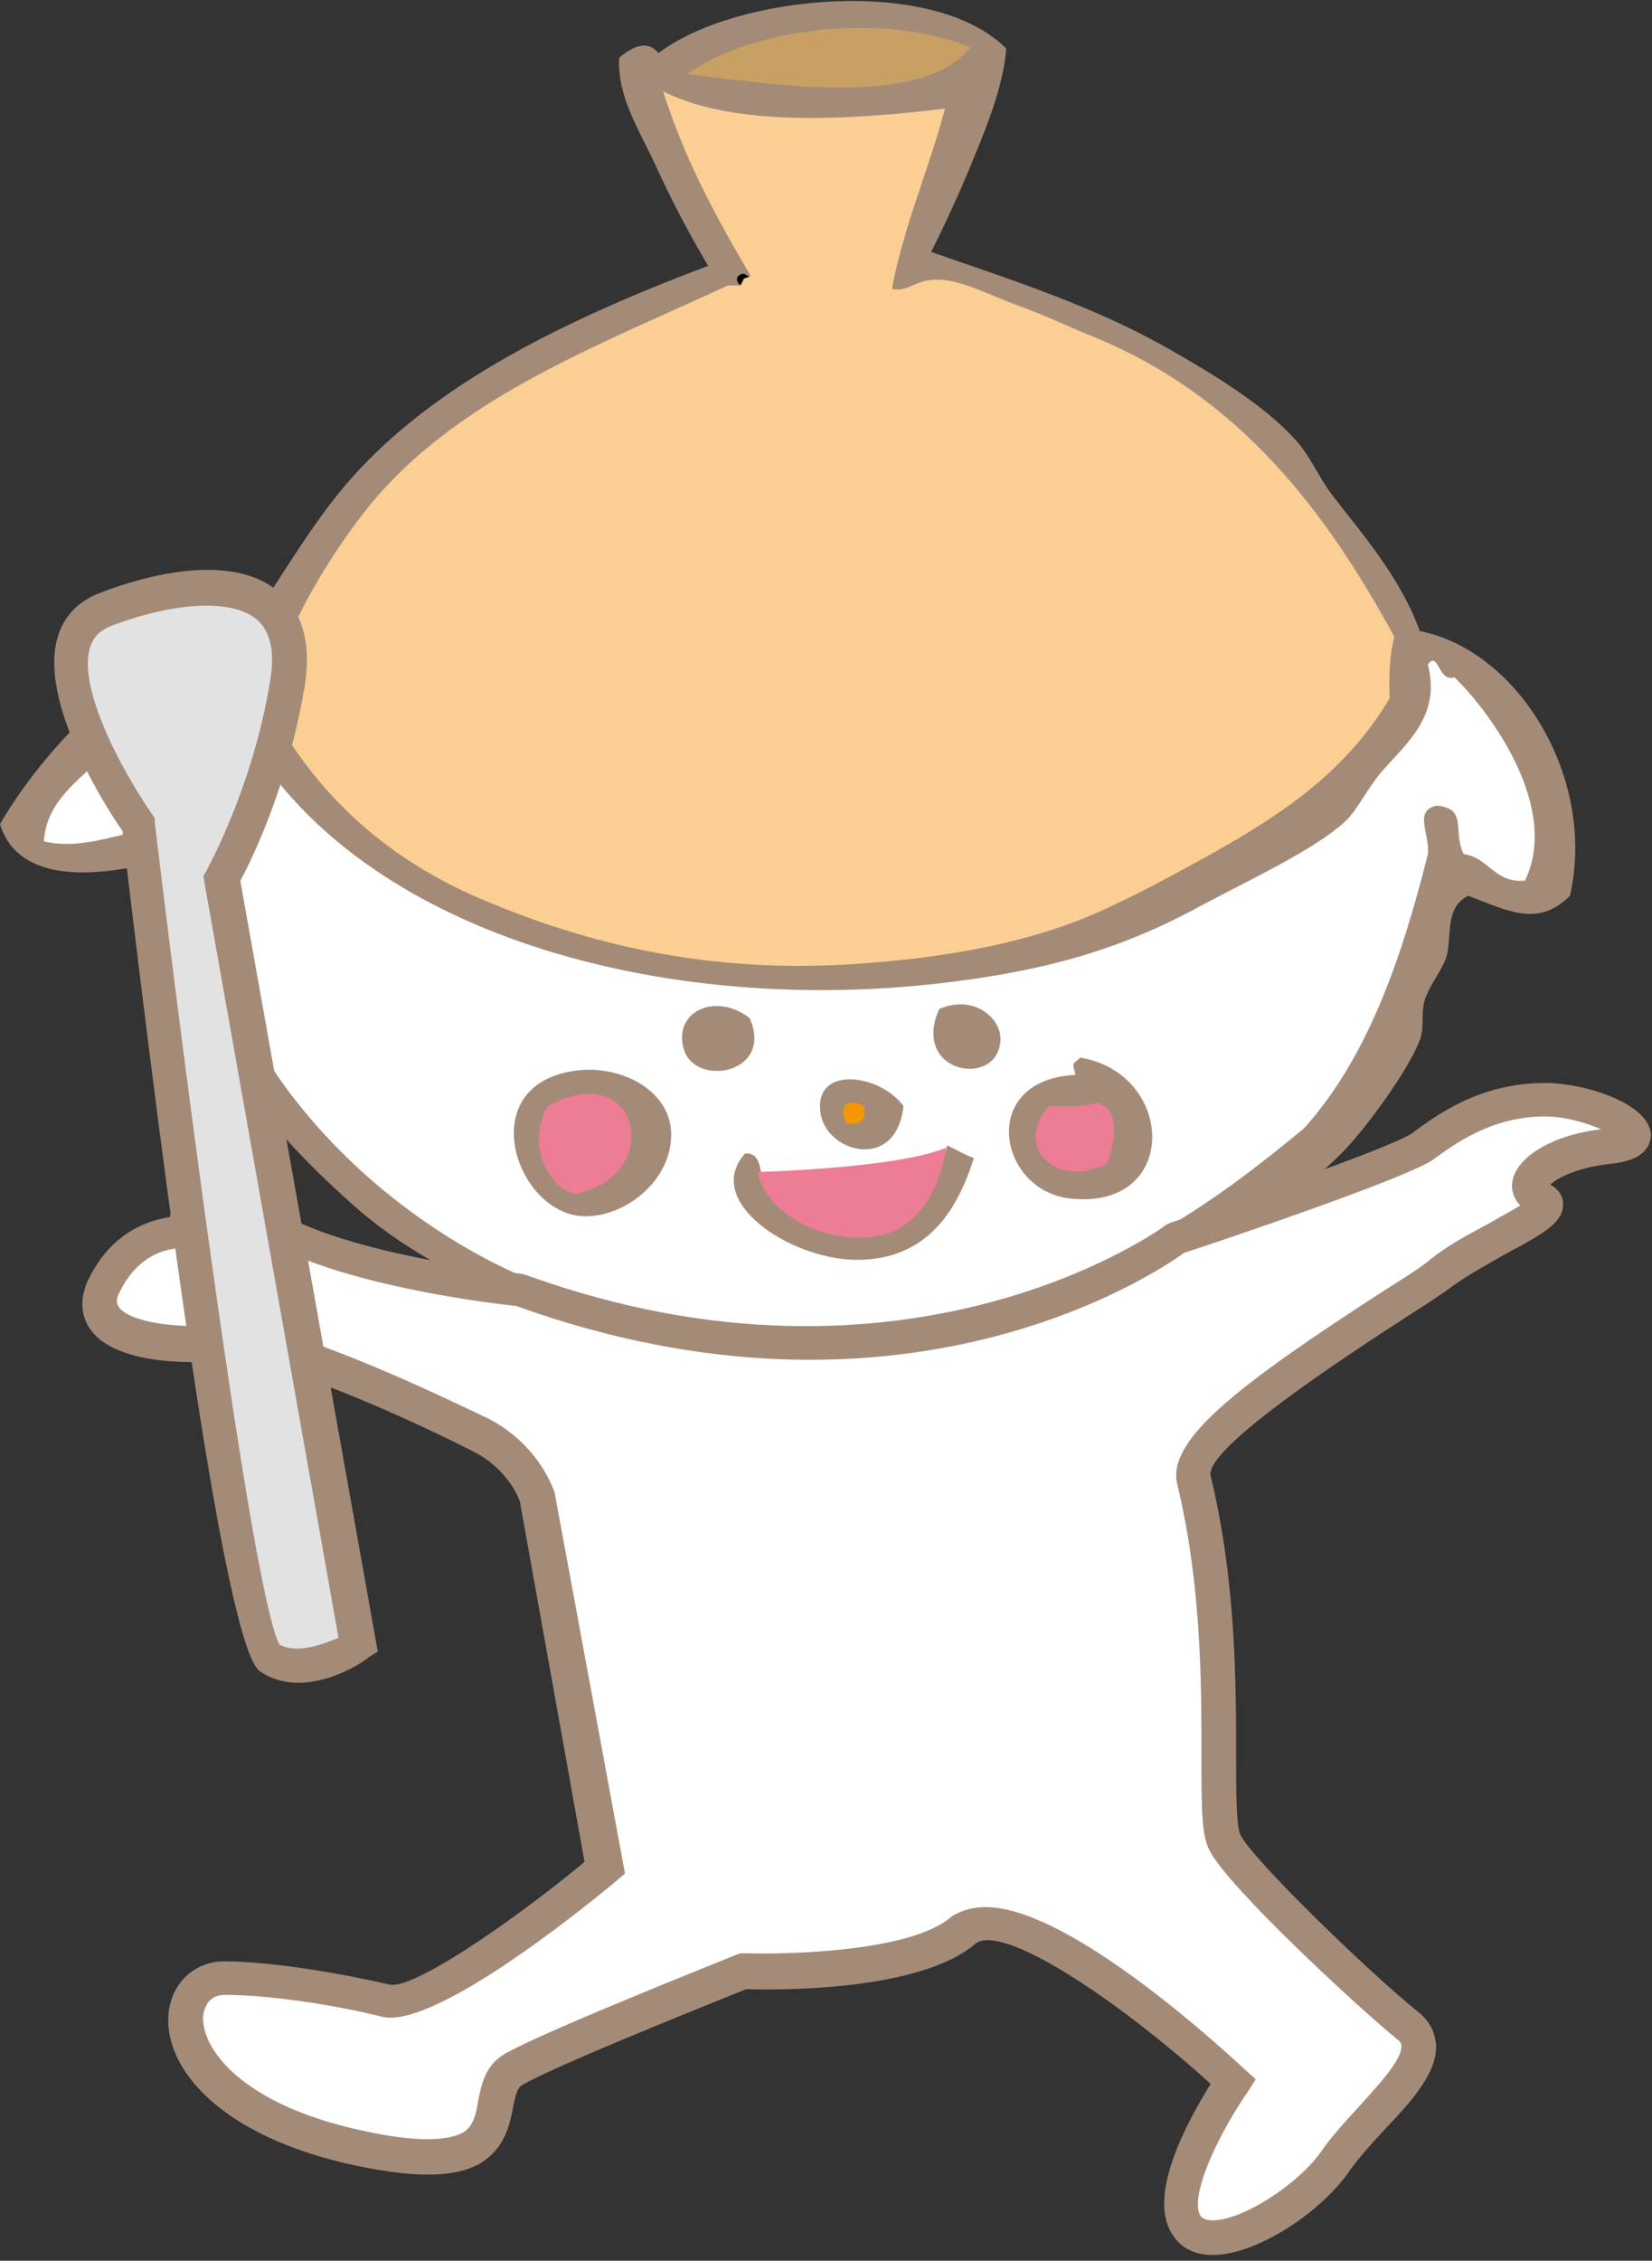
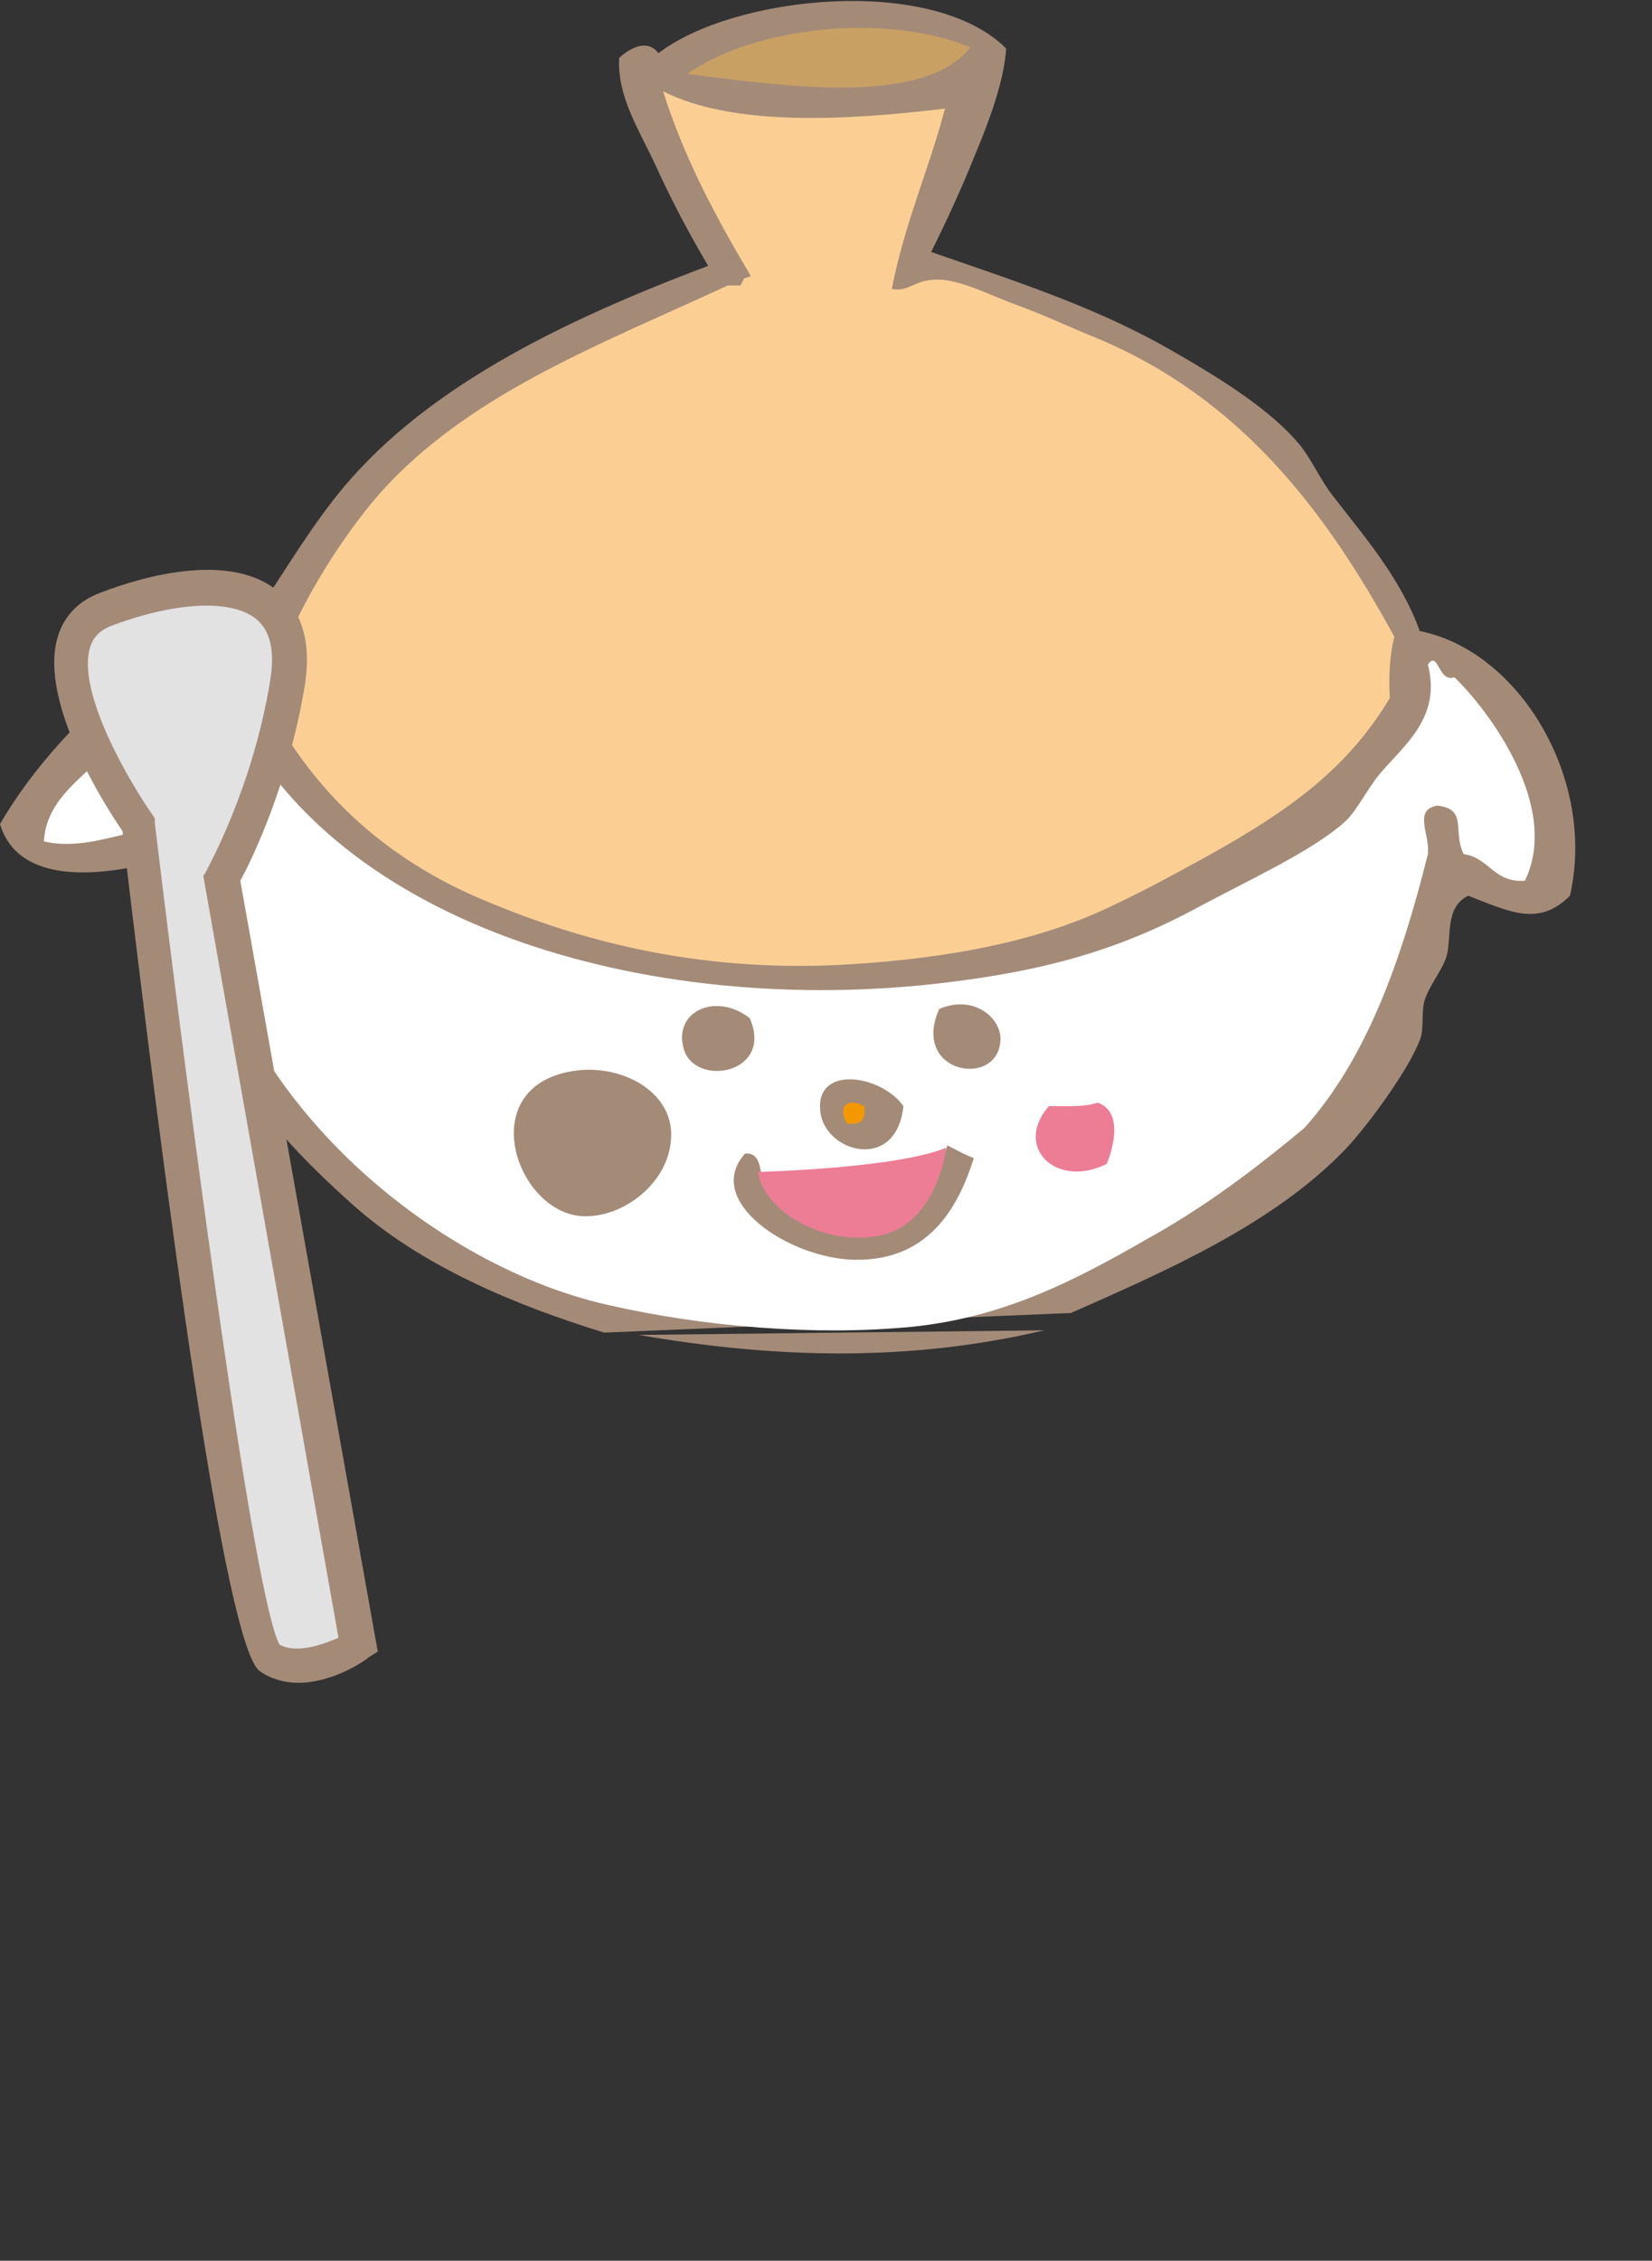
<svg xmlns="http://www.w3.org/2000/svg" version="1.1" id="レイヤー_1" x="0px" y="0px" viewBox="0 0 143 195.6" style="enable-background:new 0 0 143 195.6;" xml:space="preserve">
  <rect x="0" y="0" width="143" height="195.6" fill="#333333" stroke="none" />
  <style type="text/css">
	.st0{fill:#A48B78;}
	.st1{fill-rule:evenodd;clip-rule:evenodd;fill:#FBCF94;}
	.st2{fill-rule:evenodd;clip-rule:evenodd;fill:#FFFFFF;}
	.st3{fill-rule:evenodd;clip-rule:evenodd;fill:#A48B78;}
	.st4{fill-rule:evenodd;clip-rule:evenodd;fill:#ED7C95;}
	.st5{fill-rule:evenodd;clip-rule:evenodd;fill:#F39800;}
	.st6{fill-rule:evenodd;clip-rule:evenodd;fill:#C9A063;}
	.st7{fill:#ED7C95;}
	.st8{fill:#FFFFFF;}
	.st9{fill:#E2E2E3;}
</style>
  <g>
    <g>
      <g>
        <g>
          <path class="st0" d="M92.7,113.6c8.4-3.7,17.5-7.7,23.7-14.1c2-2.1,5.5-6.9,6.5-9.5c0.4-1,0.1-2.2,0.4-3.4      c0.4-1.3,1.5-2.6,1.9-3.8c0.5-1.6-0.2-4.3,1.9-5.3c3.6,1.4,6.1,2.7,8.8,0c2.3-10.1-4.4-21.2-13-22.9c-1.7-4.7-5-8.4-7.6-11.8      c-1-1.3-1.7-2.9-2.7-4.2c-2.6-3.2-7.2-6-11.4-8.4c-6.5-3.7-13.4-5.9-20.6-8.4c1.3-2.6,2.6-5.4,3.8-8.4c1.3-3.1,2.5-6.4,2.7-9.2      c-6.4-6.4-23.6-4.6-30.1,0.4c-1-1.3-2.5-0.4-3.4,0.4c-0.2,3.3,1.7,6.2,3.1,9.2c1.4,3.1,3,6.1,4.6,8.8      c-12.7,4.8-25,10.7-32.4,20.2c-2.8,3.6-4.7,7-7.3,10.7c-1.7,0-3.3,0-5,0C10.4,59,4.2,64.1,0,71.3c1.6,5.3,8.7,4.6,14.1,3.1      c1.5,14.2,8.1,22.4,16.4,29.8c5.9,5.3,14,8.7,21.8,11.1 M55.3,115.5c12.1,2.1,23.6,2.3,35.1-0.4" />
        </g>
-         <path d="M66.3,26c-0.8,0-1.3-0.5-1.8-1c-0.2-0.2-0.3-0.3-0.5-0.4c-0.2-0.2-0.3-0.5-0.1-0.7c0.2-0.2,0.5-0.3,0.7-0.1     c0.2,0.1,0.4,0.3,0.6,0.5c0.5,0.5,0.8,0.7,1.2,0.7c0.3,0,0.5,0.2,0.5,0.4c0,0.3-0.2,0.5-0.4,0.5C66.4,26,66.3,26,66.3,26z" />
        <path class="st1" d="M64.1,24.7c-0.4,0-0.8,0-1.1,0c-10.8,5-21.7,9.1-29.4,17.2c-3.5,3.7-7.8,10.4-9.5,15.6     c-0.2,0.6,0.7,2.8-1.1,2.3c-0.1-0.4-0.4-0.2-0.4,0C26.6,68,33,74.3,42.4,78.1c8.2,3.4,18.6,6.2,31.7,5.3c7.5-0.5,15.5-1.8,22.1-5     c3-1.4,5.9-3,8.8-4.6c6.4-3.6,11.6-7.2,15.3-13.4c-0.1-2,0-3.8,0.4-5.3c-5.9-10.8-13.3-20.7-25.9-25.9c-2-0.8-4.3-1.9-6.5-2.7     c-2.5-0.9-4.9-2.2-6.9-2.3c-2.3-0.1-2.6,1.1-4.2,0.8c1.1-5.7,3.2-10.3,4.6-15.6c-8.4,1-18.3,1.6-24.4-1.5c1.9,6,4.7,11.1,7.6,16     l-0.6,0.2L64.1,24.7z" />
        <path class="st2" d="M16.8,56c-1.4,0.3-0.2,1.1-0.4,2.3c-3.2,1.1-4.8,4.2-6.9,6.5c-2,2.3-5.5,4.2-5.7,8c4.7,1.1,9.3-2.4,14.1-1.1     c-0.2,1.5-0.5,1.5-0.4,3.4c0.9,18.3,19.1,34.2,35.1,37.8c8.3,1.9,18,2.7,26.3,1.9c8.9-0.9,15.5-4.8,21.8-8.4     c4.6-2.7,8.6-5.8,12.2-8.8c5.4-6,8.4-14.5,10.7-23.7c0.2-1.7-1.3-3.8,0.8-4.2c2.7,0.3,1.3,2.2,2.3,4.2c2.2,0.3,2.6,2.5,5.3,2.3     c3.1-6.4-3.1-14.7-6.1-17.6c-1.4,0.5-1.4-2.4-2.3-1.1c1.2,4.6-2.1,7-4.2,9.5c-1.2,1.5-2.1,3.4-3.1,4.2c-2.7,2.4-7.9,4.8-12.6,7.3     C96.7,82.3,90.2,84,82,85c-26,3.2-54.3-5.1-62.6-25.2c0.1-1.6,2.1-1.4,1.5-3.8C20.1,55.3,17.8,55.6,16.8,56z" />
        <path class="st3" d="M64.9,88.1c2.1,4.8-4.7,6-5.7,2.7C58.2,87.5,62,85.8,64.9,88.1z" />
        <path class="st3" d="M81.3,87.3c3-1.3,5.4,0.8,5.3,2.7C86.4,94.2,78.8,92.9,81.3,87.3z" />
-         <path class="st3" d="M93.1,93c-0.3-1.2-0.3-0.8,0.4-1.5c8.3,1.4,8.6,13.2-0.8,12.2C86.4,103.1,84.6,93.4,93.1,93z" />
        <path class="st3" d="M78.2,95.7c-0.6,5.8-6.9,4-7.2,0.4C70.6,92.1,76.3,93,78.2,95.7z" />
        <path class="st3" d="M50.1,92.6c3.9-0.4,8.1,1.9,8,5.7c-0.1,4.2-4.5,7.3-8,6.9C44.4,104.5,41,93.6,50.1,92.6z" />
        <path class="st3" d="M82,99.1c0.8,0.4,1.5,0.8,2.3,1.1c-1.3,4.1-3.8,8.9-10.3,8.8c-5.7-0.1-13.2-5.1-9.5-9.2     c1.7-0.1,1.1,2.2,1.9,3.1c1.7,1.7,3.5,3.6,6.1,3.8C77.5,107.2,80.9,103.3,82,99.1z" />
-         <path class="st4" d="M47.4,95.7c-1.7,3-0.3,6.8,2.3,7.6C57.6,101.9,55.5,91.3,47.4,95.7z" />
        <path class="st4" d="M90.8,95.7c-3.1,3.5,0.6,7.2,5,5c0.7-1.7,1.3-4.6-0.8-5.3C93.9,95.8,92.4,95.7,90.8,95.7z" />
        <path class="st5" d="M73.3,97.2c1.2,0.2,1.7-0.3,1.5-1.5C73.3,94.9,72.5,95.8,73.3,97.2z" />
        <path class="st6" d="M59.5,6.4C67,7.3,79.8,9.4,84,4.1C76.5,1,65.1,2.4,59.5,6.4z" />
      </g>
      <path class="st7" d="M65.6,101.4c0,0,12-0.3,16.3-2.1c0,0-0.7,6.5-5.7,7.6C71.2,107.9,66.1,104.7,65.6,101.4z" />
      <g>
-         <path class="st8" d="M103.3,128.1c-1-4.4,17.4-14.9,21.4-17.9s11-5.5,8.5-6.5c-2.5-1,0.5-4,6-4.5c5.5-0.5-0.5-4-5.5-4     s-8.5,2.5-10.5,4c-2,1.5-21.4,8-21.4,8s-22.4,16.9-56.8,4.5c0,0-19.4-2-23.9-7.5s-5,2.5-5,2.5s-4.5-0.5-7,4.5     c-2.5,5,6.5,5.5,10.5,5s16.6,5.3,21.9,8c4,2,5,5.5,5,5.5l5.9,32c0,0-14.9,12.5-18.9,11.5c-4-1-10-2-14-2c-5.4,0-6,10.5,10.5,14.4     c16.4,4,11-4.5,14.4-6.5s19.9-8.5,19.9-8.5s14.3,0.6,19.1-3.6s23.3,13,23.3,13s-6.2,8.9-4.1,12.3s10.3-1.4,13-5.5     s9.6-8.9,6.2-11.6c-3.4-2.7-14.4-13-15.8-15.8C104.6,156.8,106.8,142.6,103.3,128.1z" />
-         <path class="st0" d="M105,195.1c0,0-0.1,0-0.1,0c-1.6,0-2.8-0.7-3.5-1.9c-2.1-3.5,1.6-10,3.4-12.9c-8.3-7.5-18.2-14-20.4-12.1     c-4.8,4.1-17.2,4-19.8,3.9c-2.2,0.9-16.3,6.5-19.4,8.3c-0.4,0.2-0.6,0.9-0.8,2c-0.3,1.5-0.7,3.4-2.7,4.7c-2.3,1.4-6.1,1.4-12.1,0     c-11.1-2.7-15.5-8.5-15-13c0.3-2.6,2.3-4.4,4.8-4.4c4.2,0,10.4,1.1,14.3,2c1.9,0.5,10.1-5,16.9-10.6L45,129.9l0,0     c0,0-0.9-2.8-4.2-4.4c-8.3-4.2-18.3-8.2-21.1-7.8c-0.1,0-9.2,1.1-11.9-2.7c-0.6-0.9-1.1-2.4-0.1-4.4c2-4,5.1-5,7-5.3     c0.3-1.6,1-3.8,2.8-4.3c2.2-0.7,4.1,1.6,4.7,2.3c3.4,4.1,17.7,6.4,22.9,6.9l0.4,0.1c33.1,12,55.2-4.1,55.4-4.3l0.4-0.2     c9.4-3.1,19.9-6.9,21-7.8c1.9-1.4,5.7-4.3,11.4-4.3c3.6,0,9,1.8,9.2,4.4c0,1-0.5,2.3-3.5,2.6c-2.8,0.3-4.6,1.2-5.2,1.8     c0.9,0.5,1.1,1.2,1.1,1.6c0.1,1.6-1.6,2.6-4.8,4.3c-1.6,0.9-3.4,1.9-4.8,2.9c-0.9,0.7-2.5,1.7-4.5,3     c-11.3,7.3-16.8,11.8-16.4,13.4l-1.5,0.3l1.5-0.3c2.2,9.1,2.2,18.1,2.2,24.1c0,3.1,0,6.3,0.4,7c1.2,2.3,11.6,12.3,15.4,15.3     c1.1,0.9,1.4,1.9,1.5,2.7c0.2,2.4-2,4.9-4.4,7.4c-1.1,1.2-2.2,2.4-3,3.5C114.6,191.2,108.9,195.1,105,195.1z M85.3,165     c6.7,0,18.5,10.4,22.4,14l1,0.9l-0.7,1.1c-2.3,3.3-5.1,8.9-4.1,10.7c0.1,0.1,0.3,0.4,1,0.4c2.5,0.1,7.5-3.1,9.5-6     c0.9-1.3,2.1-2.6,3.3-3.9c1.6-1.8,3.7-4,3.6-5.2c0-0.1,0-0.3-0.4-0.6c-3.1-2.5-14.6-13.1-16.2-16.3c-0.7-1.3-0.7-3.6-0.7-8.3     c0-6.2,0-14.7-2.1-23.4l0,0c-0.9-3.8,5.2-8.5,17.7-16.6c1.9-1.2,3.5-2.2,4.3-2.9c1.5-1.2,3.4-2.2,5.1-3.1c0.8-0.5,1.8-1,2.6-1.5     c-0.6-0.6-0.8-1.4-0.7-2c0.3-2.2,3.5-4.1,7.7-4.6c-1.2-0.5-3-1.1-4.9-1.1c-4.6,0-7.8,2.4-9.6,3.7c-2,1.5-17.9,6.9-21.6,8.1     c-2.5,1.8-24.5,16.6-57.8,4.6c-2.8-0.3-20.1-2.4-24.7-8c-1.1-1.3-1.6-1.4-1.6-1.4c-0.2,0.2-0.7,1.8-0.8,3l-0.1,1.6l-1.6-0.2     c-0.1,0-3.5-0.3-5.5,3.7c-0.5,0.9-0.2,1.2-0.1,1.4c1,1.4,5.6,1.9,9.1,1.5c5-0.6,19.8,6.7,22.8,8.1c4.5,2.3,5.7,6.2,5.8,6.4     l6.1,33l-0.7,0.6c-3.6,3-15.9,12.8-20.3,11.8c-3.9-1-9.8-1.9-13.6-1.9c-1.1,0-1.7,0.6-1.9,1.7c-0.3,2.6,2.8,7.4,12.7,9.8     c6.2,1.5,8.7,1,9.8,0.4c0.8-0.5,1.1-1.4,1.3-2.8c0.3-1.4,0.6-3,2.3-4c3.5-2,19.4-8.3,20.1-8.6l0.3-0.1l0.3,0     c3.8,0.1,14.5-0.1,18-3.2C83.2,165.3,84.2,165,85.3,165z" />
-       </g>
+         </g>
    </g>
    <g>
      <path class="st9" d="M12,71.5C12,71.5,1.2,56,8.9,53s17.5-3.6,15.9,6.2s-5.7,17-5.7,17L31,142.4c0,0-4.6,3.1-7.7,1    C20.2,141.4,12,71.5,12,71.5z" />
      <path class="st0" d="M25.8,145.6c-1.1,0-2.3-0.3-3.3-1c-3-2-8.1-40.5-11.9-72.7c-1.4-2-7.3-11.2-5.6-16.8c0.5-1.7,1.7-3,3.4-3.7    c2.5-1,11-4,15.6-0.3c1.5,1.2,3.1,3.5,2.4,8.1c-1.4,8.6-4.6,15.2-5.6,17l11.9,66.7l-0.8,0.5C31.6,143.7,28.8,145.6,25.8,145.6z     M24.2,142.3c1.5,0.8,3.7,0,5.1-0.6L17.6,75.8l0.3-0.5c0-0.1,4-7.1,5.5-16.5c0.4-2.5,0-4.3-1.3-5.3c-2.2-1.7-7.1-1.4-12.6,0.7    c-0.9,0.4-1.4,0.9-1.7,1.8c-1.2,3.9,3.5,11.8,5.4,14.5l0.2,0.3l0,0.4C16.5,96.9,22,138.4,24.2,142.3z" />
    </g>
  </g>
</svg>